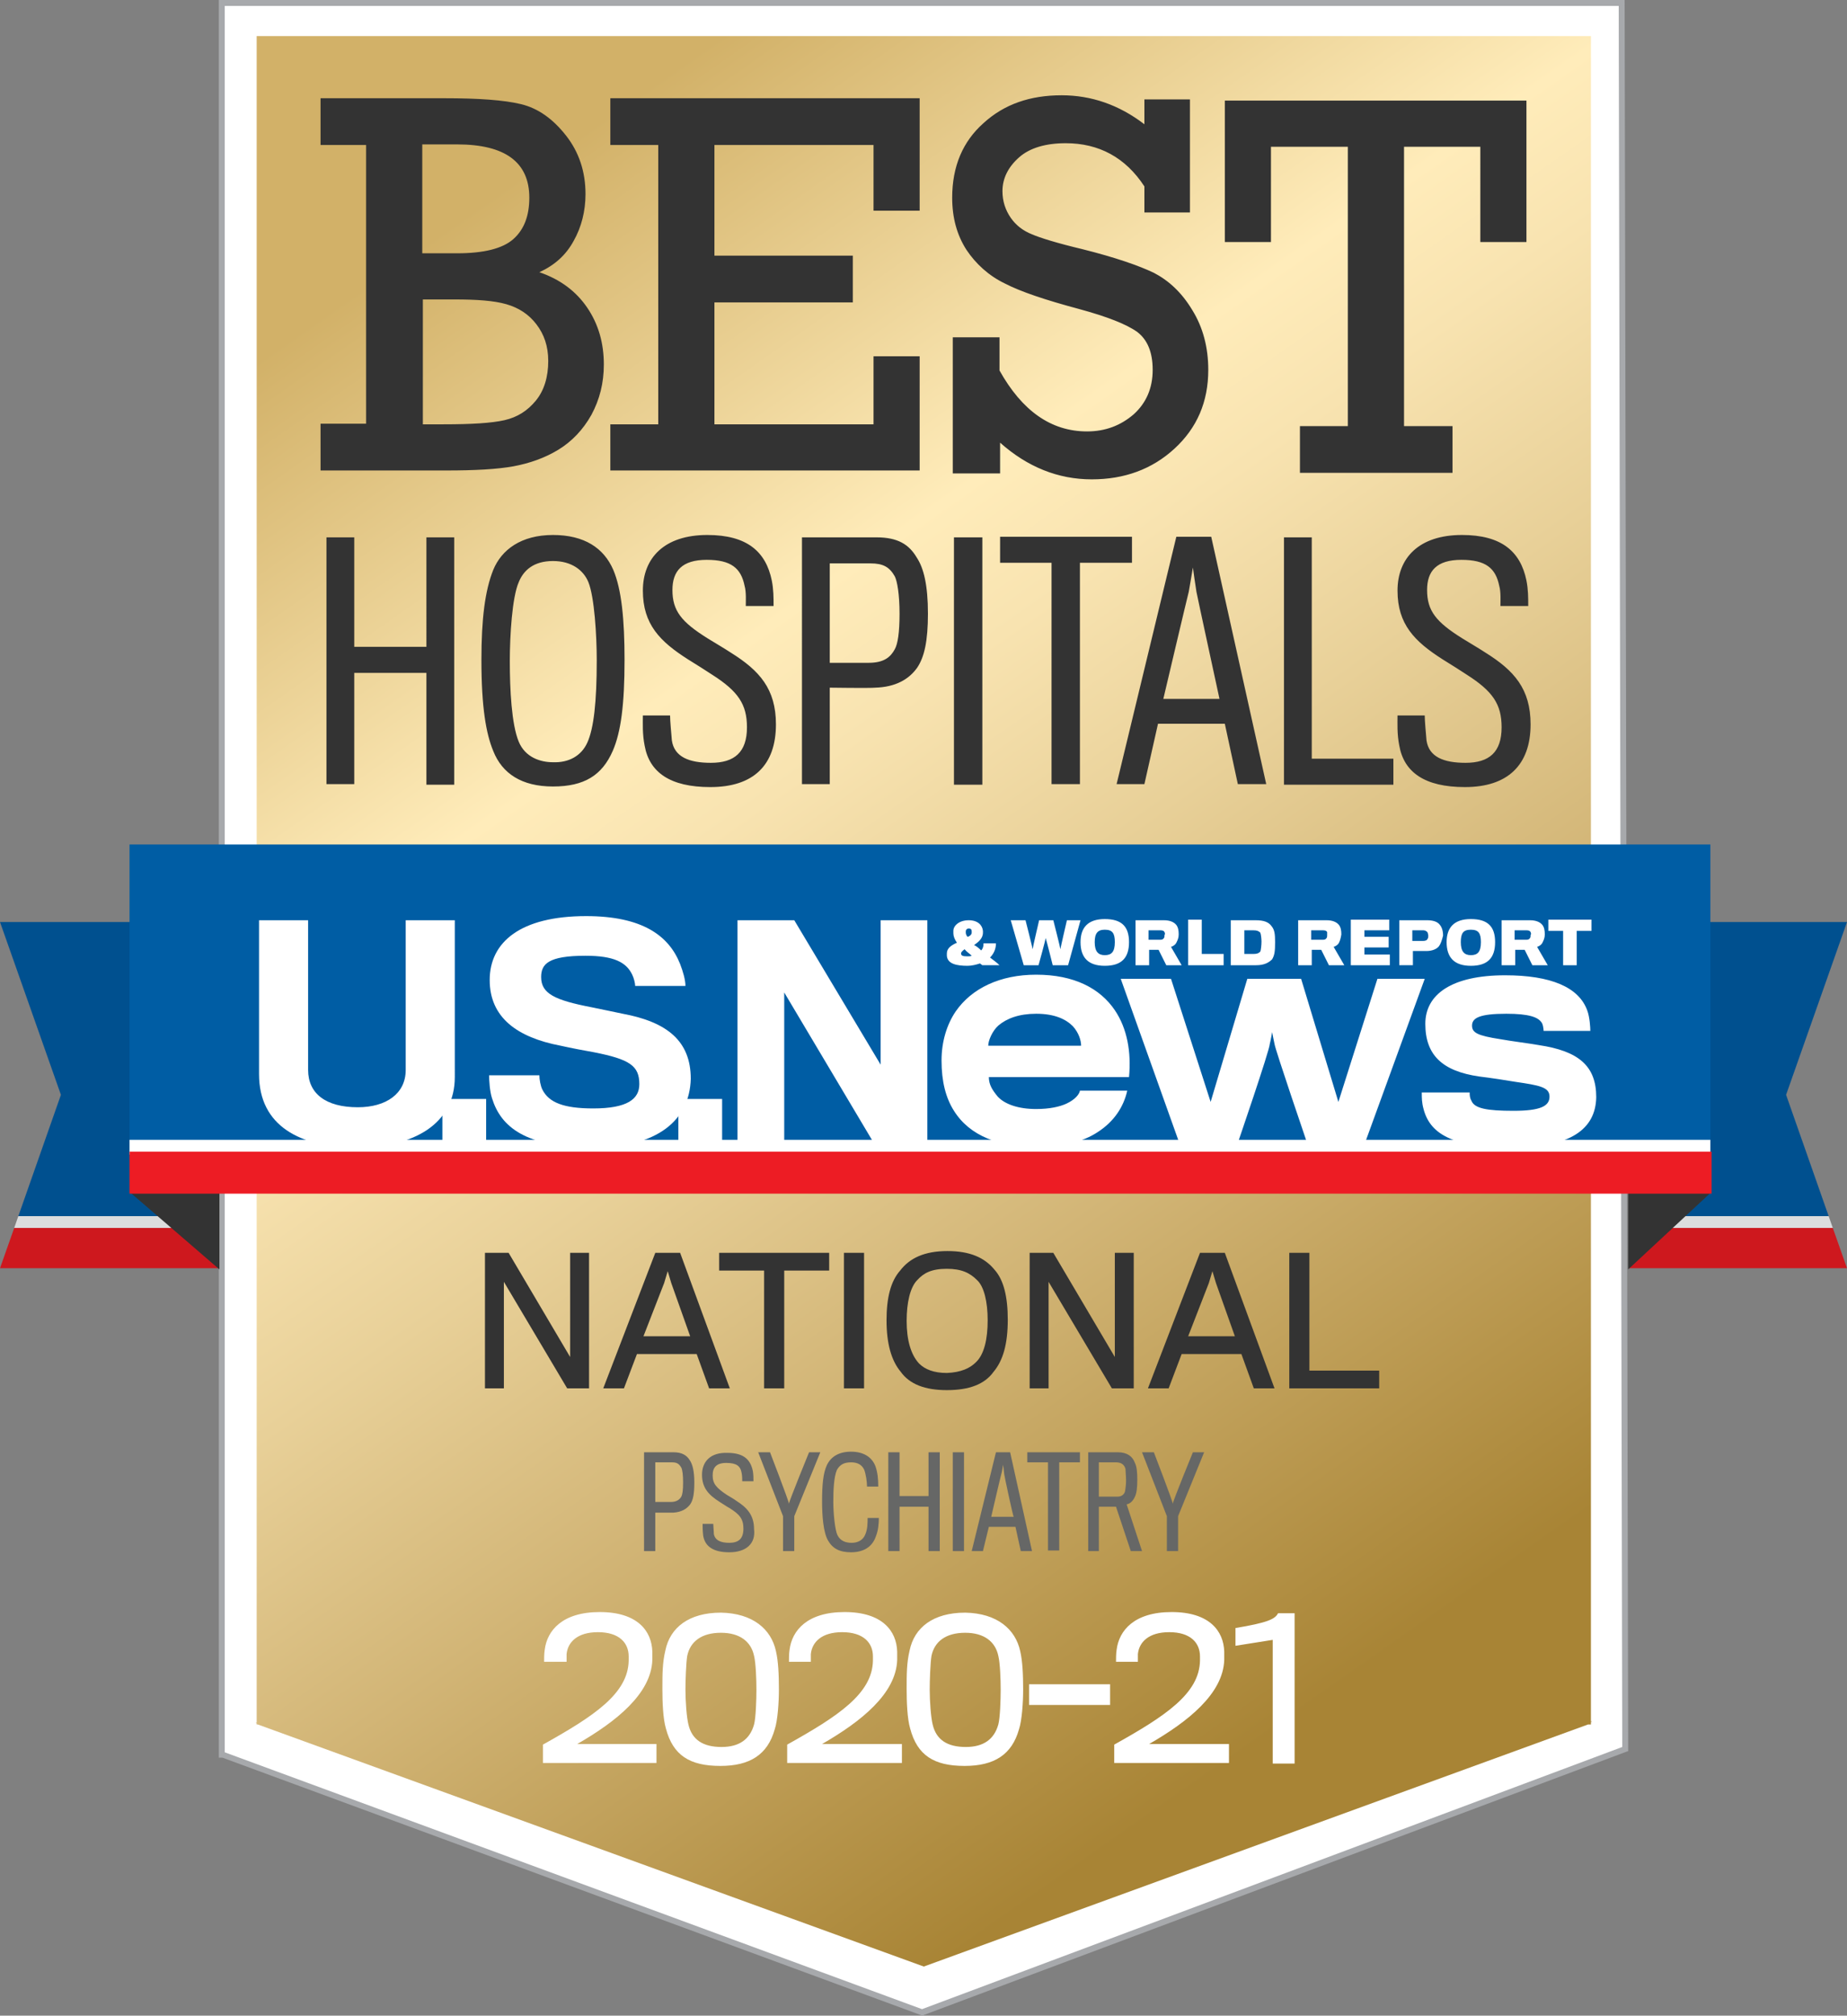
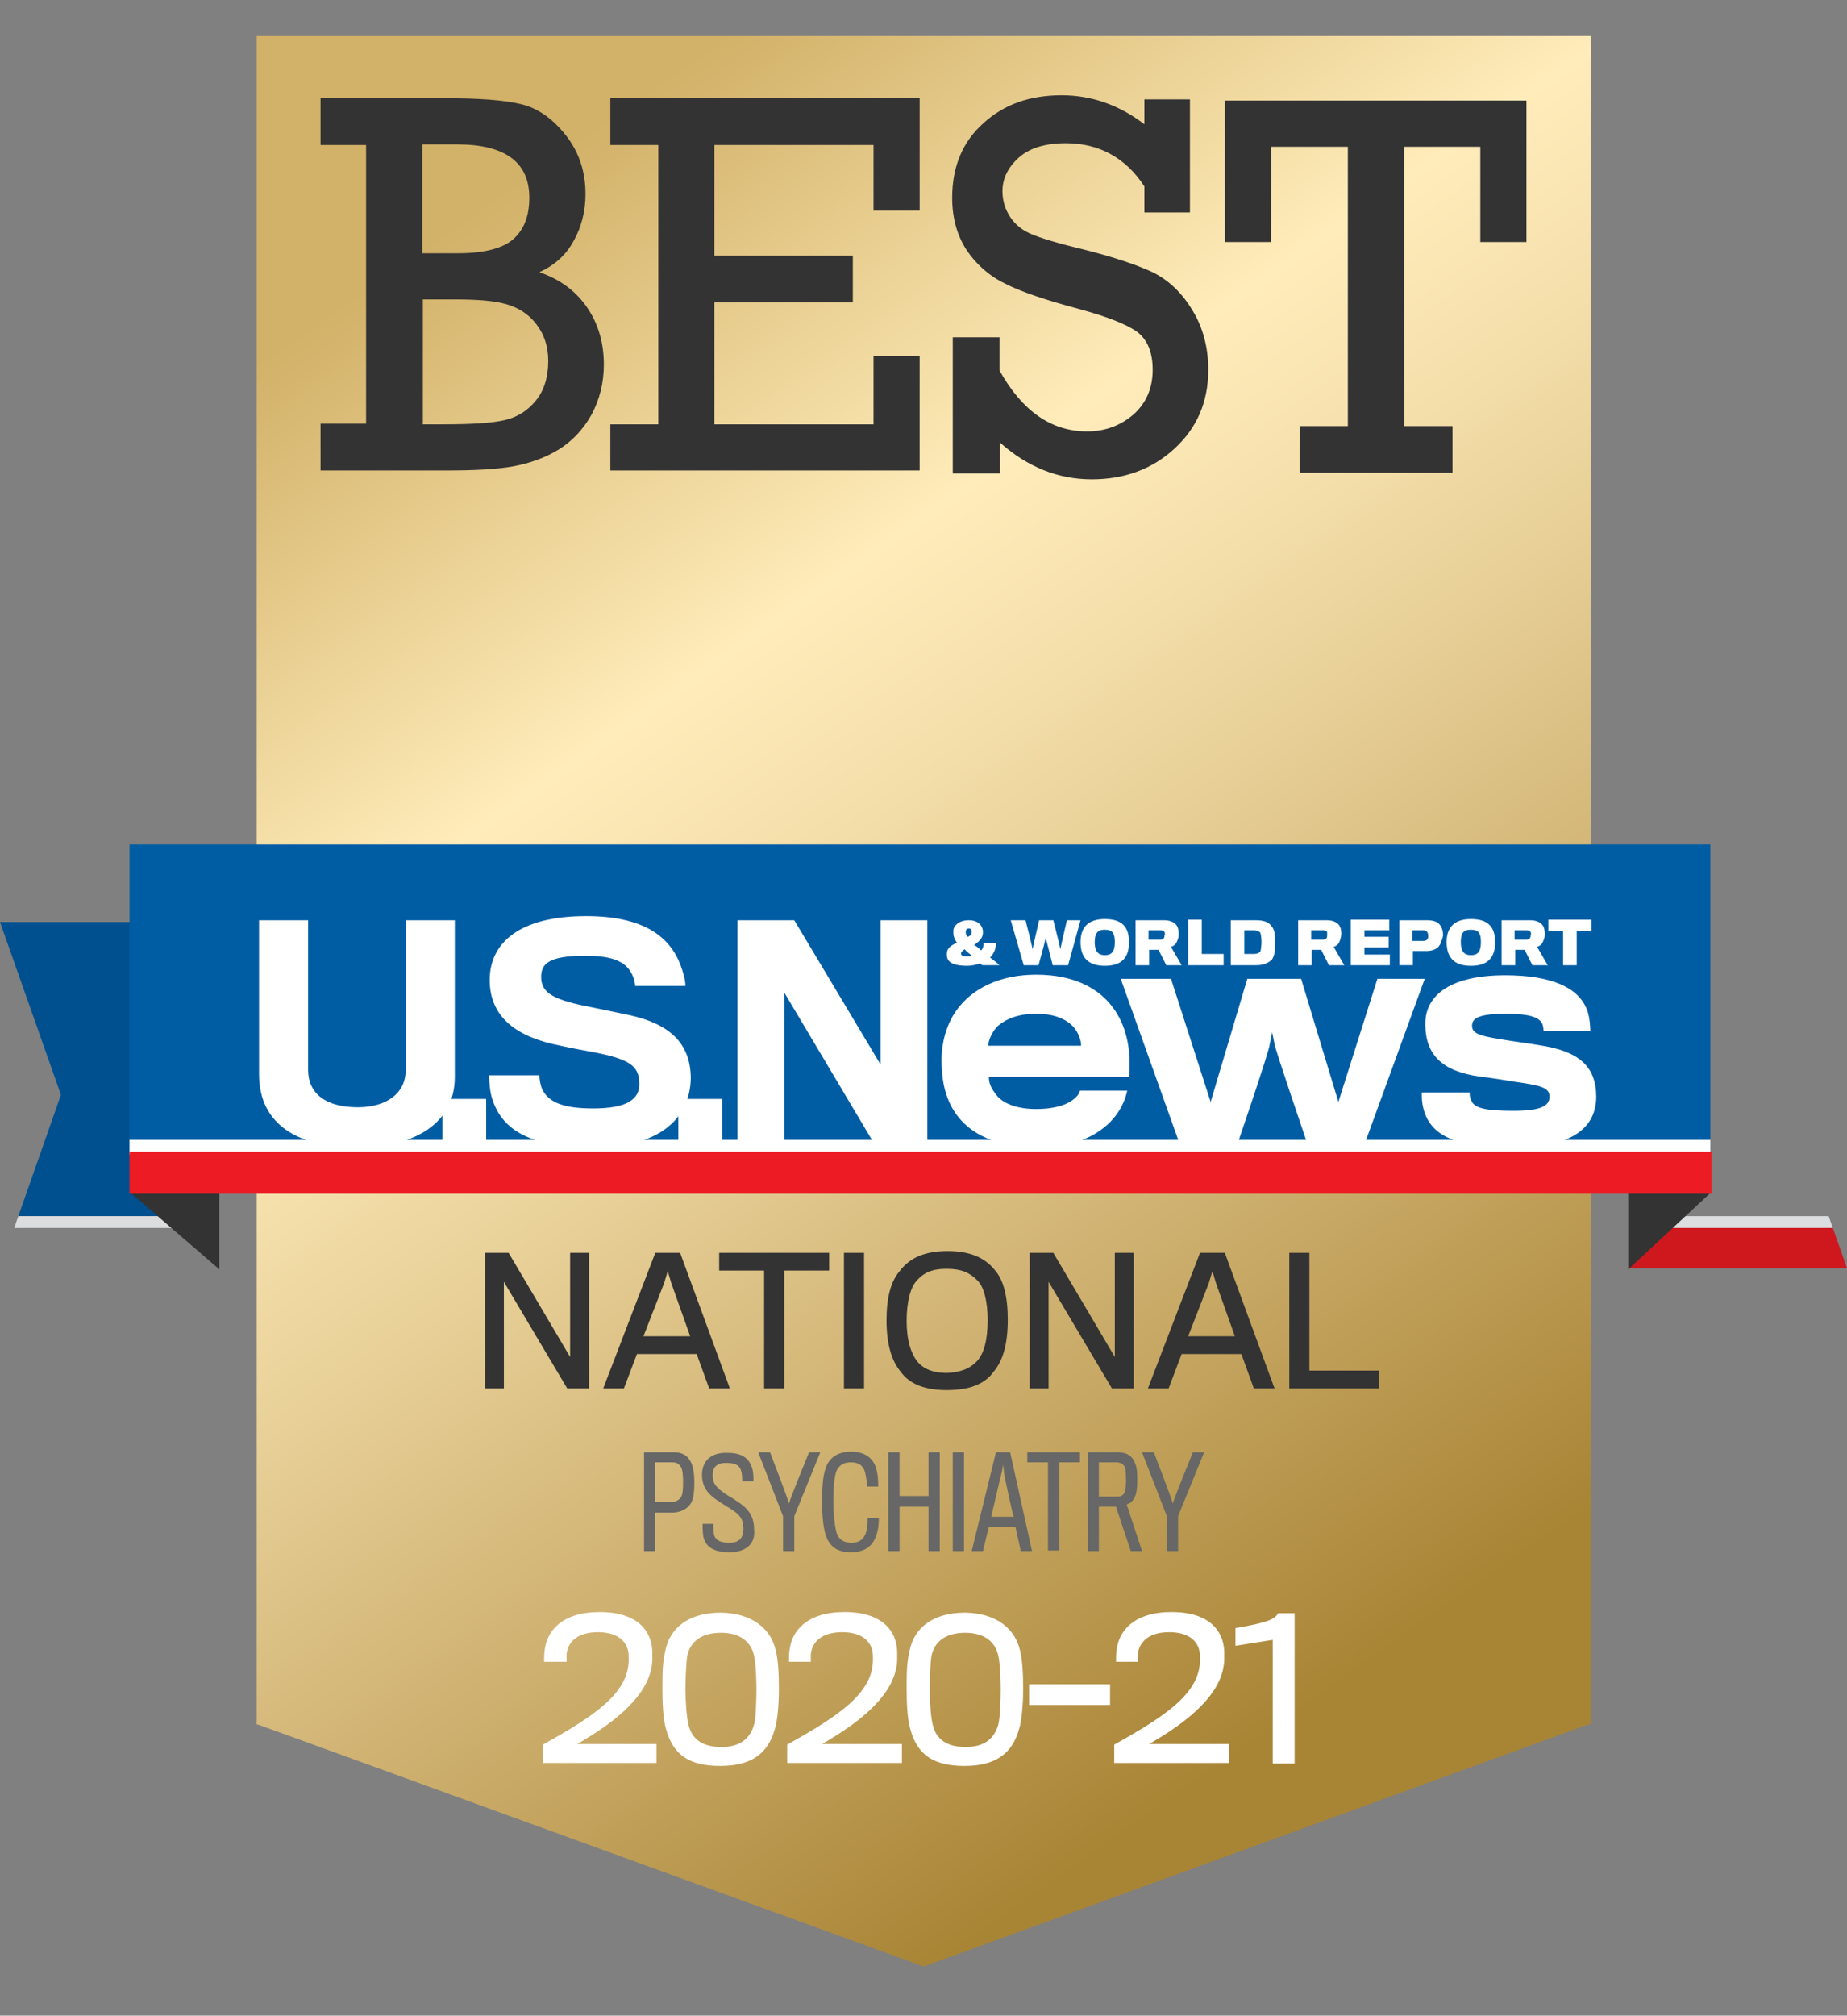
<svg xmlns="http://www.w3.org/2000/svg" xmlns:xlink="http://www.w3.org/1999/xlink" version="1.1" id="Layer_1" x="0" y="0" viewBox="0 0 312.3 340.6" xml:space="preserve">
  <rect x="0" y="0" width="312.3" height="340.6" fill="#808080" stroke="none" />
  <style>.st0{fill:#fff}.st2{fill:#00508f}.st3{fill:#dcddde}.st4{fill:#ce181e}.st5{fill:#333}.st8{fill:#666766}</style>
-   <path class="st0" d="M274.2.5H37.5v296h.2L155.9 340l118.9-44.4z" />
-   <path d="M155.9 340.6l-.2-.1L37.6 297H37V0h237.7l.6 295.9-.3.1-119.1 44.6zM38 296.1l117.9 43.4 118.4-44.3L273.7 1H38v295.1z" fill="#a7a9ac" />
  <defs>
    <path id="SVGID_1_" d="M269 291l.2-.1h-.2V6.1H43.4v285h-.2l.2.1v.2h.2l112.6 40.9 112.3-40.9h.5z" />
  </defs>
  <linearGradient id="SVGID_2_" gradientUnits="userSpaceOnUse" x1="52.072" y1=".029" x2="243.34" y2="273.188">
    <stop offset="0" stop-color="#d2b168" />
    <stop offset=".135" stop-color="#d2b168" />
    <stop offset=".393" stop-color="#ffecba" />
    <stop offset=".465" stop-color="#f8e3b0" />
    <stop offset=".583" stop-color="#e8d098" />
    <stop offset=".732" stop-color="#d2b576" />
    <stop offset=".905" stop-color="#b7954b" />
    <stop offset="1" stop-color="#a88435" />
  </linearGradient>
  <use xlink:href="#SVGID_1_" overflow="visible" fill="url(#SVGID_2_)" />
  <clipPath id="SVGID_3_">
    <use xlink:href="#SVGID_1_" overflow="visible" />
  </clipPath>
  <path class="st2" d="M0 155.8h36.9v49.7H3.1l7.2-20.5z" />
  <path class="st3" d="M36.9 207.5H2.4l.7-2h33.8z" />
-   <path class="st4" d="M36.9 214.3H0l2.4-6.8h34.5z" />
-   <path class="st2" d="M312.3 155.8h-36.9v49.7h33.8L302 185z" />
  <path class="st3" d="M275.4 207.5h34.5l-.7-2h-33.8z" />
  <path class="st4" d="M275.4 214.3h36.9l-2.4-6.8h-34.5z" />
  <path class="st5" d="M37.1 201.5v13l-15.2-13.1zM275.3 201.5v13l14.1-13.1z" />
  <path fill="#005da4" d="M21.9 142.7h267.3v52.1H21.9z" />
  <path class="st0" d="M60.3 193.9c-9.5 0-16.5-3.6-16.5-12.4v-26h8.3v25.3c0 4 3 6.3 8.4 6.3 4.8 0 8.1-2.3 8.1-6.3v-25.3h8.3V182c0 7.9-6.9 11.9-16.6 11.9" />
  <path class="st0" d="M74.8 185.7h7.4v7.7h-7.4zM100.3 193.9c-11.5 0-15.6-3.5-17.1-8.3-.4-1.2-.5-3.1-.5-3.9h8.5c0 .7.2 1.8.5 2.4 1.1 2.2 3.6 3.2 8.6 3.2 5.8 0 7.8-1.6 7.8-4.1 0-3.1-1.6-4.2-7.7-5.4-1.1-.2-3.9-.7-5.6-1.1-7.4-1.4-12-4.8-12-11.1 0-6.4 5.2-10.8 16.3-10.8 9.5 0 14 3.3 15.9 8.1.5 1.3.9 2.7.9 3.7h-8.5c0-.4-.2-1.3-.5-1.9-1-2.1-3.1-3.2-7.9-3.2-6.3 0-7.5 1.4-7.5 3.6 0 2.8 2.3 3.9 8.5 5.1 1.9.4 4.4.9 5.3 1.1 7.5 1.4 11.5 4.6 11.5 11-.2 7-5.6 11.6-16.5 11.6" />
  <path class="st0" d="M114.7 185.7h7.4v7.7h-7.4zM147.9 193.4l-15.3-25.7v25.7h-7.9v-37.9h9.6l14.6 24.4v-24.4h7.9v37.9zM185.6 191.3c-2.4 1.6-5.9 2.5-10.4 2.5-6.2 0-11.2-1.8-13.9-6.1-1.4-2.2-2.1-5-2.1-8.5 0-3.2.9-6.1 2.4-8.3 2.7-3.9 7.5-6.2 13.6-6.2 6.4 0 10.8 2.3 13.3 6 2.1 3.1 2.8 7.1 2.4 11.3h-23.7c0 1.3.6 2.2 1.5 3.3 1.2 1.3 3.5 2.1 6.5 2.1 2.3 0 4-.4 5.1-.9 1.5-.7 2.2-1.6 2.3-2.2h8c-.6 2.7-2.2 5.2-5 7m-4.2-17.9c-1.2-1.2-3.1-2.1-6.2-2.1-2.9 0-5 .8-6.4 2-1 .9-1.7 2.5-1.7 3.4h15.7c0-.9-.4-2.2-1.4-3.3M230.7 193.4h-9.6s-5.5-16.1-5.6-17c-.1-.4-.4-2-.4-2s-.3 1.7-.4 2c0 1-5.5 17-5.5 17h-9.7l-10-28h8.5l6.7 20.8 6.2-20.8h9.1l6.3 20.8 6.6-20.8h8l-10.2 28zM255.8 193.9c-9.5 0-13.9-1.9-15.1-6.5-.3-1.1-.3-1.9-.3-2.8h8.1c0 .4 0 .9.3 1.4.5 1.3 2.6 1.7 7.1 1.7 4.6 0 6.1-.8 6.1-2.4 0-1.6-1.7-1.9-5.8-2.5-1.1-.2-4.4-.7-6.1-.9-6.2-.9-9.1-3.6-9.1-8.9 0-5 4.5-8.2 13.5-8.2 7.7 0 12.5 2 13.9 6 .4 1.1.5 2.8.5 3.4H261c0-.3-.1-1.2-.4-1.5-.6-.8-2-1.4-5.9-1.4-4.5 0-5.8.7-5.8 2 0 1.2.9 1.7 4.8 2.3 1.6.3 5.5.8 6.5 1 6.7 1 9.7 3.5 9.7 8.8-.1 5.5-4.5 8.5-14.1 8.5M165.9 160.6c.3-.3.4-.7.4-1.2h2.1c0 1-.4 1.8-1 2.4.5.4 1.1.8 1.6 1.3h-2.9c-.1-.1-.3-.2-.4-.3-.6.2-1.4.4-2.1.4-1.8 0-3.4-.3-3.5-1.7v-.4c0-.9.8-1.4 1.7-1.8-.4-.6-.6-1.1-.6-1.6v-.4c0-.9 1-1.8 2.6-1.8 1.5 0 2.3.8 2.4 1.8v.3c0 1-.8 1.6-1.5 2.1.3.1.8.5 1.2.9m-3.4.5c0 .4.3.5 1.1.5.2 0 .5 0 .7-.1-.4-.4-.9-.7-1.2-1.1-.4.3-.6.5-.6.7m1.8-3.5v-.2c0-.3-.1-.5-.5-.5-.3 0-.5.2-.5.5v.2c0 .2.1.5.3.7.4-.1.7-.4.7-.7M180.6 163.1H178s-1.1-4.4-1.2-4.6c0 .3-1.2 4.6-1.2 4.6h-2.5l-2.2-7.6h2.5s1.2 4.7 1.2 4.9c0-.2 1.1-4.9 1.1-4.9h2.4s1.2 4.7 1.2 4.9c0-.2 1.1-4.9 1.1-4.9h2.3l-2.1 7.6zM190.9 159.2c0 2.7-1.3 4-4.1 4s-4.1-1.4-4.1-4c0-2.4 1.2-3.9 4.1-3.9 2.9 0 4.1 1.3 4.1 3.9m-2.4 0c0-1.5-.4-2.1-1.7-2.1-1.2 0-1.7.6-1.7 2.1 0 1.6.6 2.2 1.7 2.2s1.7-.5 1.7-2.2M198.9 159.3c-.2.4-.6.6-.9.7l1.8 3.1h-2.6l-1.3-2.6h-1.6v2.6H192v-7.6h4.8c1 0 1.7.3 2.1.8.3.4.4.9.4 1.6 0 .6-.2 1-.4 1.4m-2-1.8c-.1-.2-.3-.3-.7-.3h-2v1.6h2c.3 0 .5-.1.6-.3.1-.1.1-.3.1-.5.1-.1.1-.3 0-.5M200.9 163.1v-7.7h2.3v5.8h3.7v1.9zM212.4 163.1h-4.3v-7.6h4.2c1.4 0 2.2.3 2.7 1 .5.6.6 1.3.6 2.7 0 1.6-.1 2.2-.5 2.9-.6.6-1.4 1-2.7 1m.9-4c0-.5-.1-1.3-.2-1.5-.3-.3-.6-.4-1.2-.4h-1.5v4h1.5c.6 0 .9-.1 1.2-.4.1-.2.2-1.1.2-1.7M226.4 159.3c-.2.4-.6.6-.9.7l1.8 3.1h-2.6l-1.3-2.6h-1.6v2.6h-2.3v-7.6h4.8c1 0 1.7.3 2.1.8.3.4.4.9.4 1.6-.1.6-.2 1-.4 1.4m-2-1.8c-.1-.2-.3-.3-.7-.3h-2v1.6h2c.3 0 .5-.1.6-.3.1-.1.1-.3.1-.5v-.5M228.4 163.1v-7.7h6.5v1.8h-4.2v1.1h4.1v1.8h-4.1v1.2h4.3v1.8zM243.3 159.9c-.4.5-1.2.8-2.1.8h-2.3v2.4h-2.3v-7.6h4.7c.9 0 1.6.2 2 .6.4.4.7 1 .7 2-.2.8-.4 1.4-.7 1.8m-1.9-2.3c-.1-.2-.4-.4-.7-.4h-1.9v1.8h1.8c.4 0 .7-.1.8-.4.1-.1.1-.3.1-.5s-.1-.4-.1-.5M252.8 159.2c0 2.7-1.3 4-4.1 4s-4.1-1.4-4.1-4c0-2.4 1.2-3.9 4.1-3.9 2.9 0 4.1 1.3 4.1 3.9m-2.4 0c0-1.5-.4-2.1-1.7-2.1-1.3 0-1.7.6-1.7 2.1 0 1.6.6 2.2 1.7 2.2s1.7-.5 1.7-2.2M260.8 159.3c-.2.4-.6.6-.9.7l1.8 3.1h-2.6l-1.3-2.6h-1.6v2.6h-2.3v-7.6h4.8c1 0 1.7.3 2.1.8.3.4.4.9.4 1.6 0 .6-.2 1-.4 1.4m-2-1.8c-.1-.2-.3-.3-.7-.3h-2v1.6h2c.3 0 .5-.1.6-.3.1-.1.1-.3.1-.5.1-.1.1-.3 0-.5M266.6 157.3v5.8h-2.3v-5.8h-2.5v-1.9h7.3v1.9z" />
  <path class="st0" d="M21.9 192.6h267.3v2.5H21.9z" />
  <path fill="#ed1c24" d="M21.9 194.6h267.5v7.1H21.9z" />
  <path class="st5" d="M61.9 71.7V24.5h-7.7v-7.9h20.9c5.8 0 10.1.3 13 1 2.9.7 5.4 2.5 7.6 5.3 2.2 2.8 3.3 6.1 3.3 9.9 0 2.9-.7 5.6-2 7.9-1.3 2.4-3.2 4.1-5.8 5.3 3.5 1.2 6.2 3.2 8.1 6 1.9 2.8 2.8 6 2.8 9.6 0 3.1-.7 5.9-2.1 8.5-1.4 2.5-3.3 4.5-5.6 5.9-2.3 1.4-4.9 2.3-7.6 2.8-2.8.5-6.5.7-11.3.7H54.2v-7.9h7.7zm9.5-28.9h5.9c4.5 0 7.7-.8 9.5-2.4 1.8-1.6 2.7-3.9 2.7-7 0-6-4.1-9-12.2-9h-5.9v18.4zm0 28.9H75c4.7 0 8.1-.2 10.3-.7 2.2-.5 3.9-1.6 5.3-3.3 1.4-1.7 2.1-4 2.1-6.7 0-2.5-.7-4.5-2-6.2-1.3-1.7-3-2.8-5.1-3.4-2.1-.6-5-.8-8.7-.8h-5.4v21.1zM111.3 71.7V24.5h-8.1v-7.9h52.3v19h-7.8V24.5h-26.9v18.7h23.4v7.9h-23.4v20.6h26.9V60.2h7.8v19.3h-52.3v-7.8zM161.1 79.9V57h7.9v5.6c3.8 6.8 8.7 10.3 14.8 10.3 3.1 0 5.7-1 7.9-2.9 2.1-1.9 3.2-4.4 3.2-7.5 0-3-.9-5.1-2.6-6.4-1.8-1.3-5.1-2.6-9.9-3.9-5.6-1.5-9.8-2.9-12.5-4.3-2.7-1.3-4.9-3.3-6.5-5.7-1.6-2.5-2.4-5.4-2.4-8.8 0-5.3 1.8-9.5 5.3-12.6 3.5-3.2 7.9-4.7 13.2-4.7 5 0 9.7 1.6 14 4.9v-4.2h7.7v19.1h-7.7v-4.4c-3.2-4.9-7.7-7.3-13.3-7.3-3.4 0-6.1.8-7.9 2.4-1.8 1.6-2.8 3.5-2.8 5.7 0 1.7.5 3.2 1.4 4.5.9 1.3 2.1 2.2 3.6 2.8 1.4.6 4.3 1.5 8.5 2.5 5.6 1.4 9.6 2.8 12.1 4 2.5 1.3 4.7 3.3 6.5 6.3 1.8 2.9 2.7 6.3 2.7 10.1 0 5.4-1.9 9.8-5.7 13.3-3.8 3.5-8.5 5.2-14 5.2-5.7 0-10.9-2.1-15.5-6.2V80h-8zM227.9 72V24.8h-13v16.1h-7.8V17h51v23.9h-7.8V24.8h-12.9V72h8.2v7.9h-25.8V72z" />
  <g>
-     <path class="st5" d="M72.1 132.5v-18.8H59.9v18.8h-4.7V90.8h4.7v18.5h12.2V90.8h4.7v41.8h-4.7zM103.7 96.3c1.4 3.3 1.9 8.4 1.9 15.2 0 7.5-.6 12.2-2 15.4-1.8 4.1-4.8 6-10.1 6s-8.6-2.2-10.1-6c-1.2-2.9-2-7.3-2-15.4 0-6.9.6-11.7 2-15.2 1.4-3.4 4.7-5.9 10.1-5.9 5.3 0 8.6 2.2 10.2 5.9zm-4.4 29.2c1.1-2.4 1.6-6.9 1.6-13.9 0-4.3-.4-10.7-1.4-13.2-.8-2-2.8-3.6-6-3.6-3.3 0-5 1.6-5.8 3.6-1.1 2.5-1.5 9-1.5 13.3 0 4.8.3 10.7 1.5 13.6 1.1 2.7 3.7 3.5 5.8 3.5 2.7.1 4.8-1.1 5.8-3.3zM120.1 133c-6.8 0-10.3-2.5-11.1-7-.4-2-.3-3.8-.3-5.1h4.6c0 .9.2 3 .3 4.2.4 2.8 2.9 3.8 6.6 3.8 4 0 6.1-1.8 6.1-6 0-3.9-1.5-6.1-5.9-8.9-.9-.6-2.8-1.8-4.1-2.6-4.7-3-7.6-5.9-7.6-11.6 0-5.5 3.6-9.4 10.9-9.4 6.7 0 9.9 2.8 10.9 7.7.3 1.5.3 2.9.3 4.3h-4.7c0-.7.1-2.4-.2-3.4-.6-3-2.3-4.4-6.4-4.4-4.2 0-5.8 1.9-5.8 5.1 0 3.5 1.5 5.4 6 8.2 1.3.8 3 1.8 3.9 2.4 4.8 3 7.6 6.1 7.6 12.1 0 6.9-3.8 10.6-11.1 10.6zM155.1 112.8c-1.4 2-3.7 3.3-7.1 3.4-.9.1-7.7 0-7.7 0v16.3h-4.7V90.8h12.6c3.6 0 5.5 1.2 6.8 3.4 1.2 1.8 1.9 4.7 1.9 9.5 0 4.6-.6 7.3-1.8 9.1zm-3.8-15.4c-.9-1.6-2-2.2-4.1-2.2h-6.9V112h6.6c2.6 0 3.7-1 4.4-2.3.5-.9.8-2.8.8-6 0-3.3-.4-5.5-.8-6.3zM161.3 132.5V90.8h4.8v41.8h-4.8zM182.6 95.1v37.4h-4.8V95.1h-8.7v-4.4h22.3v4.4h-8.8zM193.5 132.5h-4.7l10.1-41.8h5.9l9.3 41.8h-4.8l-2.2-10.2h-11.3l-2.3 10.2zm8.8-32.5c-.1-.5-.6-4.1-.6-4.1s-.6 3.6-.7 4.1c-.2.7-4.3 18.1-4.3 18.1h9.5s-3.8-17.5-3.9-18.1zM217.1 132.5V90.8h4.7v37.4h13.8v4.4h-18.5zM247.7 133c-6.8 0-10.3-2.5-11.1-7-.4-2-.3-3.8-.3-5.1h4.6c0 .9.2 3 .3 4.2.4 2.8 2.9 3.8 6.6 3.8 4 0 6.1-1.8 6.1-6 0-3.9-1.5-6.1-5.9-8.9-.9-.6-2.8-1.8-4.1-2.6-4.7-3-7.6-5.9-7.6-11.6 0-5.5 3.6-9.4 10.9-9.4 6.7 0 9.9 2.8 10.9 7.7.3 1.5.3 2.9.3 4.3h-4.7c0-.7.1-2.4-.2-3.4-.6-3-2.3-4.4-6.4-4.4-4.2 0-5.8 1.9-5.8 5.1 0 3.5 1.5 5.4 6 8.2 1.3.8 3 1.8 3.9 2.4 4.8 3 7.6 6.1 7.6 12.1 0 6.9-3.9 10.6-11.1 10.6z" />
-   </g>
+     </g>
  <g>
    <path class="st5" d="M95.9 234.6l-10.7-18v18H82v-22.9h4l10.4 17.6v-17.6h3.2v22.9h-3.7zM105.5 234.6H102l8.8-22.9h4.2l8.4 22.9h-3.5l-2.1-5.8h-10.1l-2.2 5.8zm8-17.8l-.6-2-.6 2-3.5 9h7.9l-3.2-9zM132.6 214.7v19.9h-3.4v-19.9h-7.6v-3h18.6v3h-7.6zM142.7 234.6v-22.9h3.4v22.9h-3.4zM168.2 214.6c1.5 1.7 2.2 4.5 2.2 8.4 0 4.1-.8 6.9-2.4 8.8-1.5 2.1-4.1 3.1-7.9 3.1-3.7 0-6.3-1-7.8-3.1-1.6-1.9-2.4-4.8-2.4-8.7 0-3.8.7-6.6 2.3-8.4 1.6-2.1 4.1-3.3 8-3.3 3.8 0 6.3 1.1 8 3.2zm-3.2 15.6c1.4-1.3 2-3.9 2-7.1 0-3.1-.6-5.7-1.8-6.8-1.2-1.2-2.6-1.9-5.1-1.9-2.6 0-3.9.7-5 1.9-1.2 1.2-1.8 3.8-1.8 6.9 0 3.2.7 5.7 2.1 7.2 1 1 2.5 1.6 4.7 1.6 2.4-.1 3.9-.8 4.9-1.8zM188 234.6l-10.7-18v18h-3.2v-22.9h4l10.4 17.6v-17.6h3.2v22.9H188zM197.6 234.6h-3.5l8.8-22.9h4.2l8.4 22.9H212l-2.1-5.8h-10.1l-2.2 5.8zm8-17.8l-.6-2-.6 2-3.5 9h7.9l-3.2-9zM218 234.6v-22.9h3.4v19.9h11.8v3H218z" />
  </g>
  <g>
    <path class="st8" d="M116.7 254.2c-.6.8-1.5 1.3-2.8 1.4h-3.1v6.5h-1.9v-16.7h5c1.4 0 2.2.5 2.7 1.3.5.7.8 1.9.8 3.8s-.2 3-.7 3.7zm-1.5-6.2c-.4-.7-.8-.9-1.6-.9h-2.8v6.7h2.6c1 0 1.5-.4 1.8-.9.2-.4.3-1.1.3-2.4 0-1.2-.1-2.1-.3-2.5zM123.3 262.3c-2.7 0-4.1-1-4.4-2.8-.1-.8-.1-1.5-.1-2h1.8c0 .4.1 1.2.1 1.7.2 1.1 1.2 1.5 2.6 1.5 1.6 0 2.4-.7 2.4-2.4 0-1.6-.6-2.4-2.4-3.5-.4-.2-1.1-.7-1.6-1-1.9-1.2-3-2.4-3-4.6 0-2.2 1.4-3.8 4.3-3.7 2.7 0 3.9 1.1 4.3 3.1.1.6.1 1.2.1 1.7h-1.9c0-.3 0-.9-.1-1.4-.2-1.2-.9-1.7-2.6-1.7-1.7 0-2.3.8-2.3 2.1 0 1.4.6 2.1 2.4 3.3.5.3 1.2.7 1.6 1 1.9 1.2 3 2.5 3 4.8.3 2.4-1.3 3.9-4.2 3.9zM134.3 256.2v5.9h-1.9v-5.9l-4.2-10.8h2s3.2 8.3 3.2 8.7c0-.4 3.4-8.7 3.4-8.7h1.9l-4.4 10.8zM148.1 259.6c-.6 1.8-2.1 2.7-4.2 2.7-1.9 0-3.1-.6-3.9-2-.8-1.4-1-4.2-1-6.6 0-2.9.2-4.8.8-6.1.7-1.5 2.1-2.3 4.1-2.3 2.1 0 3.5.9 4.1 2.4.4 1.1.5 2.2.5 3.5h-1.9c0-.8-.2-2.2-.5-2.9-.4-.8-1.1-1.2-2.2-1.2-1.2 0-1.9.4-2.4 1.3-.5 1.2-.6 3.3-.6 5.4 0 2 .3 4.8.7 5.6.5 1 1.4 1.3 2.4 1.3s1.9-.4 2.3-1.4c.4-.9.4-2 .4-2.8h1.9c0 1-.1 2.1-.5 3.1zM157 262.1v-7.5h-4.9v7.5h-1.9v-16.7h1.9v7.4h4.9v-7.4h1.9v16.7H157zM161.1 262.1v-16.7h1.9v16.7h-1.9zM166.2 262.1h-1.9l4.1-16.7h2.4l3.7 16.7h-1.9l-.9-4.1h-4.5l-1 4.1zm3.6-13c0-.2-.2-1.6-.2-1.6s-.2 1.4-.3 1.6c-.1.3-1.7 7.2-1.7 7.2h3.8c-.1 0-1.6-7-1.6-7.2zM179.1 247.1V262h-1.9v-14.9h-3.5v-1.7h8.9v1.7h-3.5zM191.9 252.9c-.3.7-.8 1.2-1.4 1.3l2.6 7.9h-1.9l-2.5-7.5h-2.9v7.5H184v-16.7h5c1.6 0 2.5.7 2.9 1.8.3.6.4 1.5.4 2.8 0 1.3-.1 2.3-.4 2.9zm-1.6-4.7c-.2-.7-.7-1.1-1.6-1.1h-2.9v5.8h3.1c.7 0 1.1-.3 1.3-.8.1-.4.2-1.3.2-1.9 0-.7-.1-1.7-.1-2zM199.2 256.2v5.9h-1.9v-5.9l-4.2-10.8h2s3.2 8.3 3.2 8.7c0-.4 3.4-8.7 3.4-8.7h1.9l-4.4 10.8z" />
  </g>
  <g>
    <path class="st0" d="M91.8 298.1v-3.3c8.6-4.8 14.4-8.6 14.5-14.2v-.7c0-2.3-1.6-4.1-5.2-4.1-3.5 0-5.1 1.7-5.3 3.7v1.3H92c0-.5 0-1.4.1-2 .4-3.3 3-6.4 9.3-6.4 6.4 0 8.8 3.2 8.9 6.7v1.4c-.2 5.7-6.1 10.4-12.7 14.2H111v3.2H91.8zM131.2 279c.4 1.7.5 4 .5 6.5 0 2.1-.2 5.2-.7 6.7-1.2 4.3-4.2 6.2-9.2 6.2-5.2 0-8-1.8-9.2-6.3-.5-1.7-.6-4.5-.6-6.7 0-2.5 0-4.4.5-6.5.8-3.9 4-6.4 9.4-6.4 5.4.1 8.5 2.8 9.3 6.5zm-3.7.8c-.5-2.4-2.4-3.9-5.6-3.9-3.3 0-5.2 1.5-5.7 3.9-.2 1.2-.3 4.2-.3 5.7 0 2 .2 4.7.5 5.9.6 2.6 2.5 3.8 5.6 3.8 3 0 4.8-1.3 5.5-3.8.3-1.1.4-4.2.4-5.9 0-1.7-.1-4.5-.4-5.7zM133.1 298.1v-3.3c8.6-4.8 14.4-8.6 14.5-14.2v-.7c0-2.3-1.6-4.1-5.2-4.1-3.5 0-5.1 1.7-5.3 3.7v1.3h-3.7c0-.5 0-1.4.1-2 .4-3.3 3-6.4 9.3-6.4 6.4 0 8.8 3.2 8.9 6.7v1.4c-.2 5.7-6.1 10.4-12.7 14.2h13.5v3.2h-19.4zM172.5 279c.4 1.7.5 4 .5 6.5 0 2.1-.2 5.2-.7 6.7-1.2 4.3-4.2 6.2-9.2 6.2-5.2 0-8-1.8-9.2-6.3-.5-1.7-.6-4.5-.6-6.7 0-2.5 0-4.4.5-6.5.8-3.9 4-6.4 9.4-6.4 5.4.1 8.5 2.8 9.3 6.5zm-3.7.8c-.5-2.4-2.4-3.9-5.6-3.9-3.3 0-5.2 1.5-5.7 3.9-.2 1.2-.3 4.2-.3 5.7 0 2 .2 4.7.5 5.9.6 2.6 2.5 3.8 5.6 3.8 3 0 4.8-1.3 5.5-3.8.3-1.1.4-4.2.4-5.9 0-1.7-.1-4.5-.4-5.7zM174 288.1v-3.5h13.7v3.5H174zM188.4 298.1v-3.3c8.6-4.8 14.4-8.6 14.5-14.2v-.7c0-2.3-1.6-4.1-5.2-4.1-3.5 0-5.1 1.7-5.3 3.7v1.3h-3.7c0-.5 0-1.4.1-2 .4-3.3 3-6.4 9.3-6.4 6.4 0 8.8 3.2 8.9 6.7v1.4c-.2 5.7-6.1 10.4-12.7 14.2h13.5v3.2h-19.4zM215.2 298.1v-21l-6.3 1v-3c5.4-.9 6.7-1.5 7.2-2.5h2.8V298h-3.7z" />
  </g>
</svg>